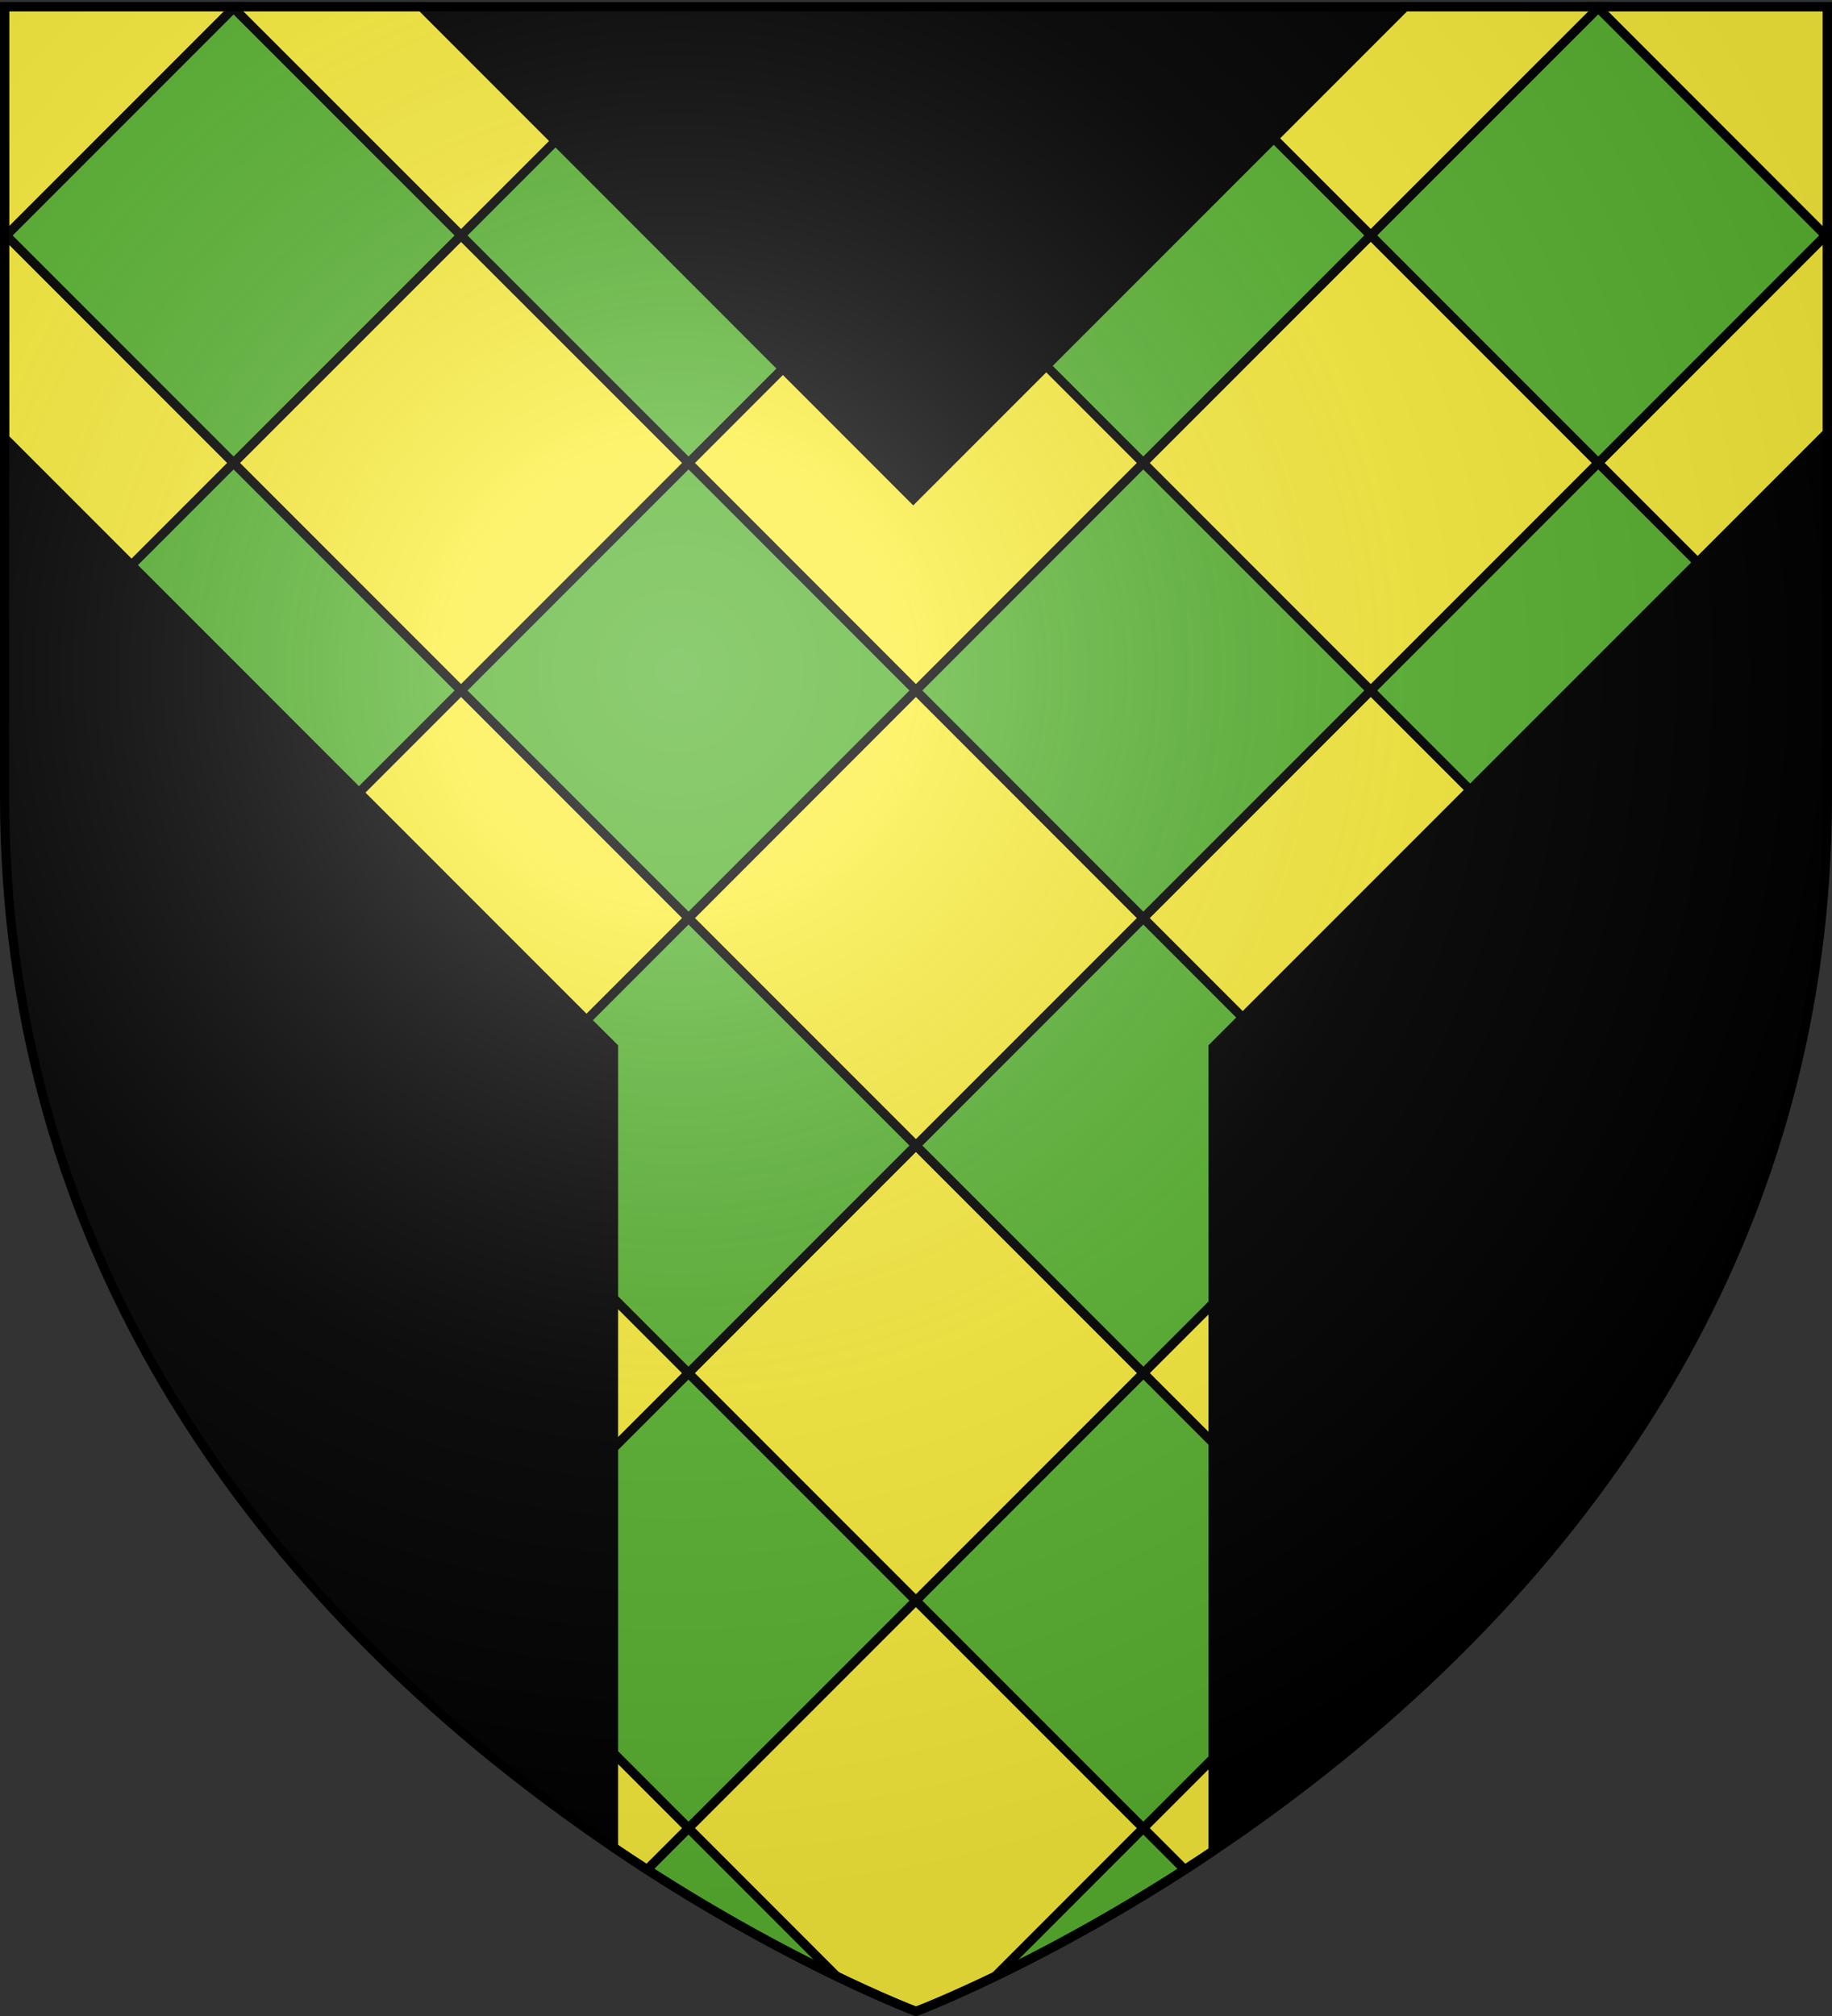
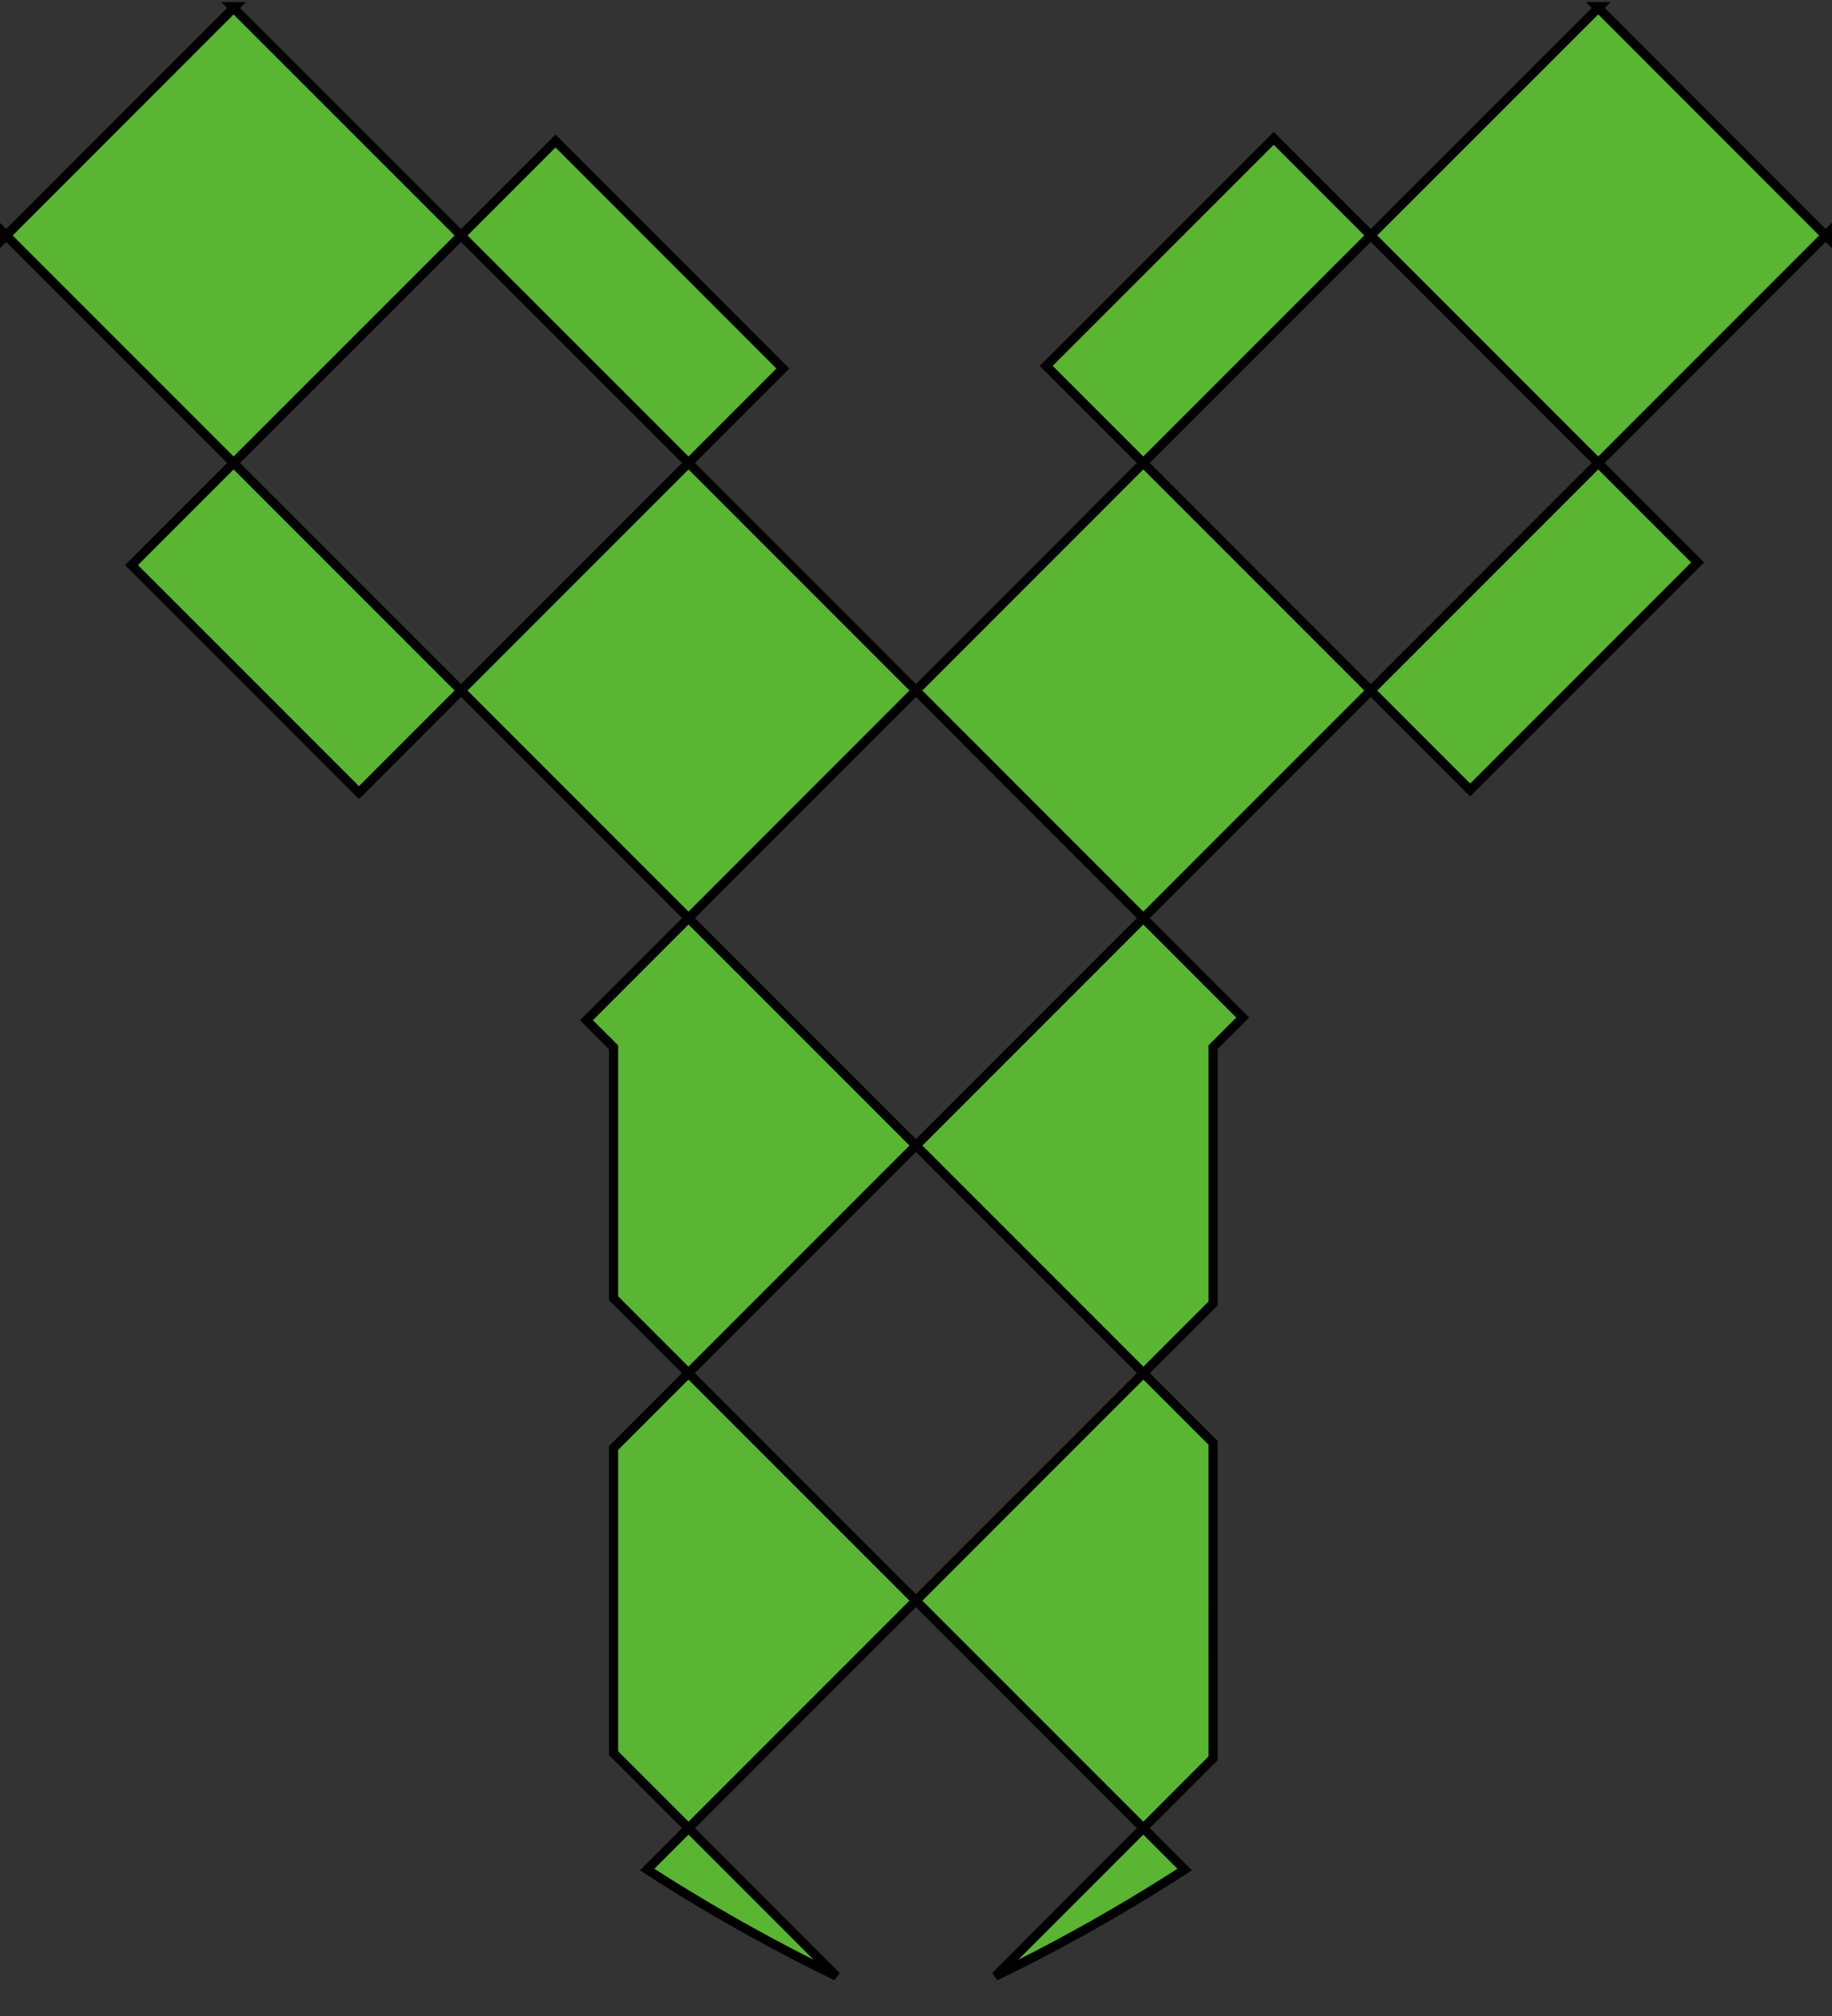
<svg xmlns="http://www.w3.org/2000/svg" xmlns:xlink="http://www.w3.org/1999/xlink" width="600" height="660" version="1.0">
  <rect width="100%" height="100%" fill="#333333" stroke="none" />
  <desc>Flag of Canton of Valais (Wallis)</desc>
  <defs>
    <radialGradient xlink:href="#a" id="b" cx="221.445" cy="226.331" r="300" fx="221.445" fy="226.331" gradientTransform="matrix(1.353 0 0 1.349 -77.63 -85.747)" gradientUnits="userSpaceOnUse" />
    <linearGradient id="a">
      <stop offset="0" style="stop-color:white;stop-opacity:.314" />
      <stop offset=".19" style="stop-color:white;stop-opacity:.251" />
      <stop offset=".6" style="stop-color:#6b6b6b;stop-opacity:.125" />
      <stop offset="1" style="stop-color:black;stop-opacity:.125" />
    </linearGradient>
  </defs>
  <g style="display:inline">
-     <path d="M300 658.5s298.5-112.32 298.5-397.772V2.176H1.5v258.552C1.5 546.18 300 658.5 300 658.5" style="fill:#000;fill-opacity:1;fill-rule:evenodd;stroke:none;stroke-width:1px;stroke-linecap:butt;stroke-linejoin:miter;stroke-opacity:1" />
-     <path d="M-809.982-359.132h1251.82" style="fill:none;fill-rule:evenodd;stroke:#000;stroke-width:1.331px;stroke-linecap:butt;stroke-linejoin:miter;stroke-opacity:1" />
-     <path d="M1.5 2.188v141.218l199.438 199.438v261.969C255.534 641.76 300 658.5 300 658.5s43.5-16.388 97.281-52.5V342.844L598.5 141.625V2.188H460.25L299.094 163.344 137.969 2.188z" style="fill:#fcef3c;fill-opacity:1;fill-rule:evenodd;stroke:#000;stroke-width:3;stroke-linecap:butt;stroke-linejoin:miter;stroke-opacity:1;display:inline;stroke-miterlimit:4;stroke-dasharray:none" />
    <path d="m76.063 2.188.437.437.438-.437zm.437.437L2.031 77.094 76.5 151.563l74.5-74.47zM151 77.094l74.5 74.469 30.906-30.907-74.468-74.5zm74.5 74.469-74.5 74.5 74.5 74.5 74.469-74.5zm74.469 74.5 74.469 74.5 74.5-74.5-74.5-74.5zm74.469-74.5 74.5-74.5-31.782-31.782-74.5 74.5zm74.5-74.5 74.5 74.5 74.468-74.47-74.468-74.5zm74.5-74.47.406-.405h-.813zm74.468 74.5.594.594V76.5zm-74.468 74.47-74.5 74.5 32.562 32.562 74.5-74.5zm-149 149-74.47 74.468 74.5 74.5 22.813-22.812v-83.875l9.719-9.719zm.03 148.968-74.5 74.5 74.47 74.469 22.843-22.844V472.344zm-.03 148.969L326 646.969c15.791-7.62 37.524-19.126 62-34.907zm-74.47-74.469-74.5-74.5-24.53 24.531v99.875L225.5 598.5zM225.5 598.5l-13.562 13.563c24.49 15.792 46.229 27.282 62.03 34.906zm-.031-148.969 74.5-74.5-74.469-74.468L192.063 334l8.875 8.844V425zM151 226.063l-74.5-74.5L43.063 185l74.5 74.5zM2.031 77.093l-.531-.53v1.062z" style="fill:#5ab532;fill-opacity:1;fill-rule:evenodd;stroke:#000;stroke-width:3;stroke-linecap:butt;stroke-linejoin:miter;stroke-opacity:1;display:inline;stroke-miterlimit:4;stroke-dasharray:none" />
  </g>
-   <path d="M300 658.5s298.5-112.32 298.5-397.772V2.176H1.5v258.552C1.5 546.18 300 658.5 300 658.5" style="opacity:1;fill:url(#b);fill-opacity:1;fill-rule:evenodd;stroke:none;stroke-width:1px;stroke-linecap:butt;stroke-linejoin:miter;stroke-opacity:1" />
-   <path d="M300 658.5S1.5 546.18 1.5 260.728V2.176h597v258.552C598.5 546.18 300 658.5 300 658.5z" style="opacity:1;fill:none;fill-opacity:1;fill-rule:evenodd;stroke:#000;stroke-width:3;stroke-linecap:butt;stroke-linejoin:miter;stroke-miterlimit:4;stroke-dasharray:none;stroke-opacity:1" />
</svg>